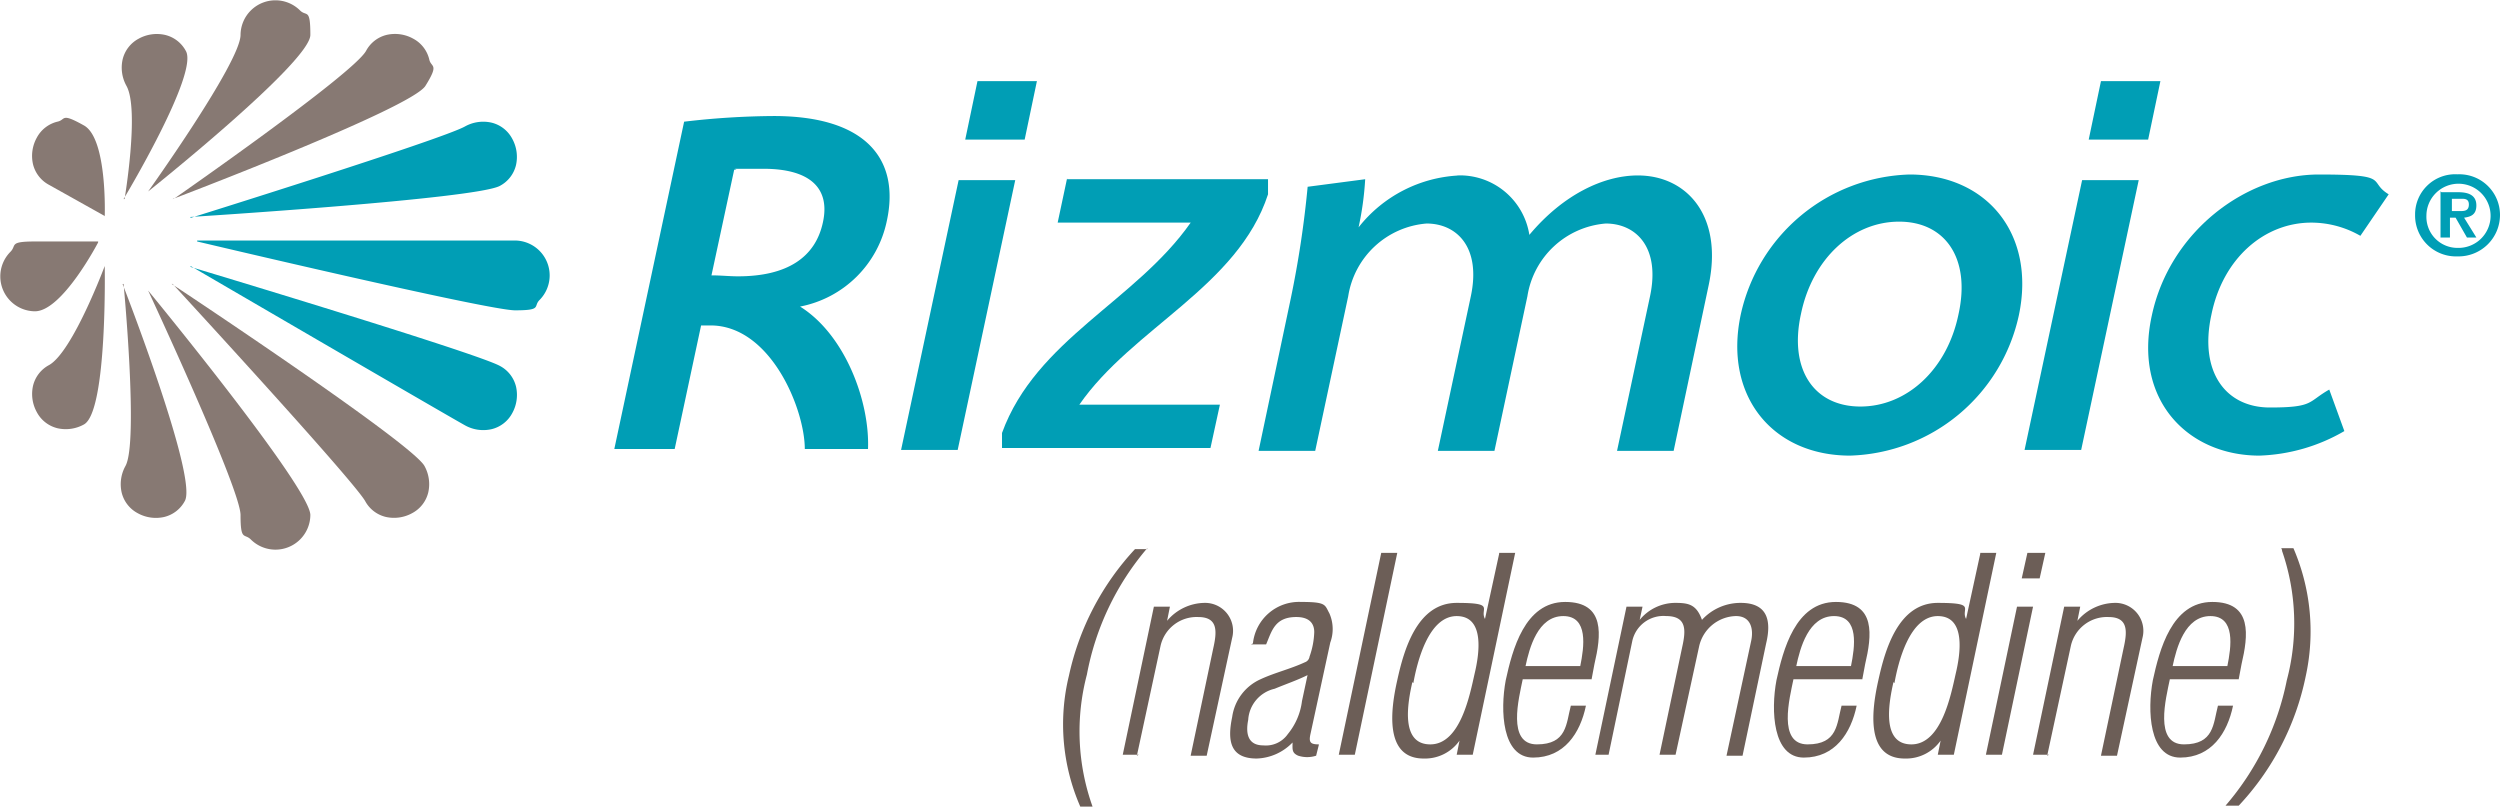
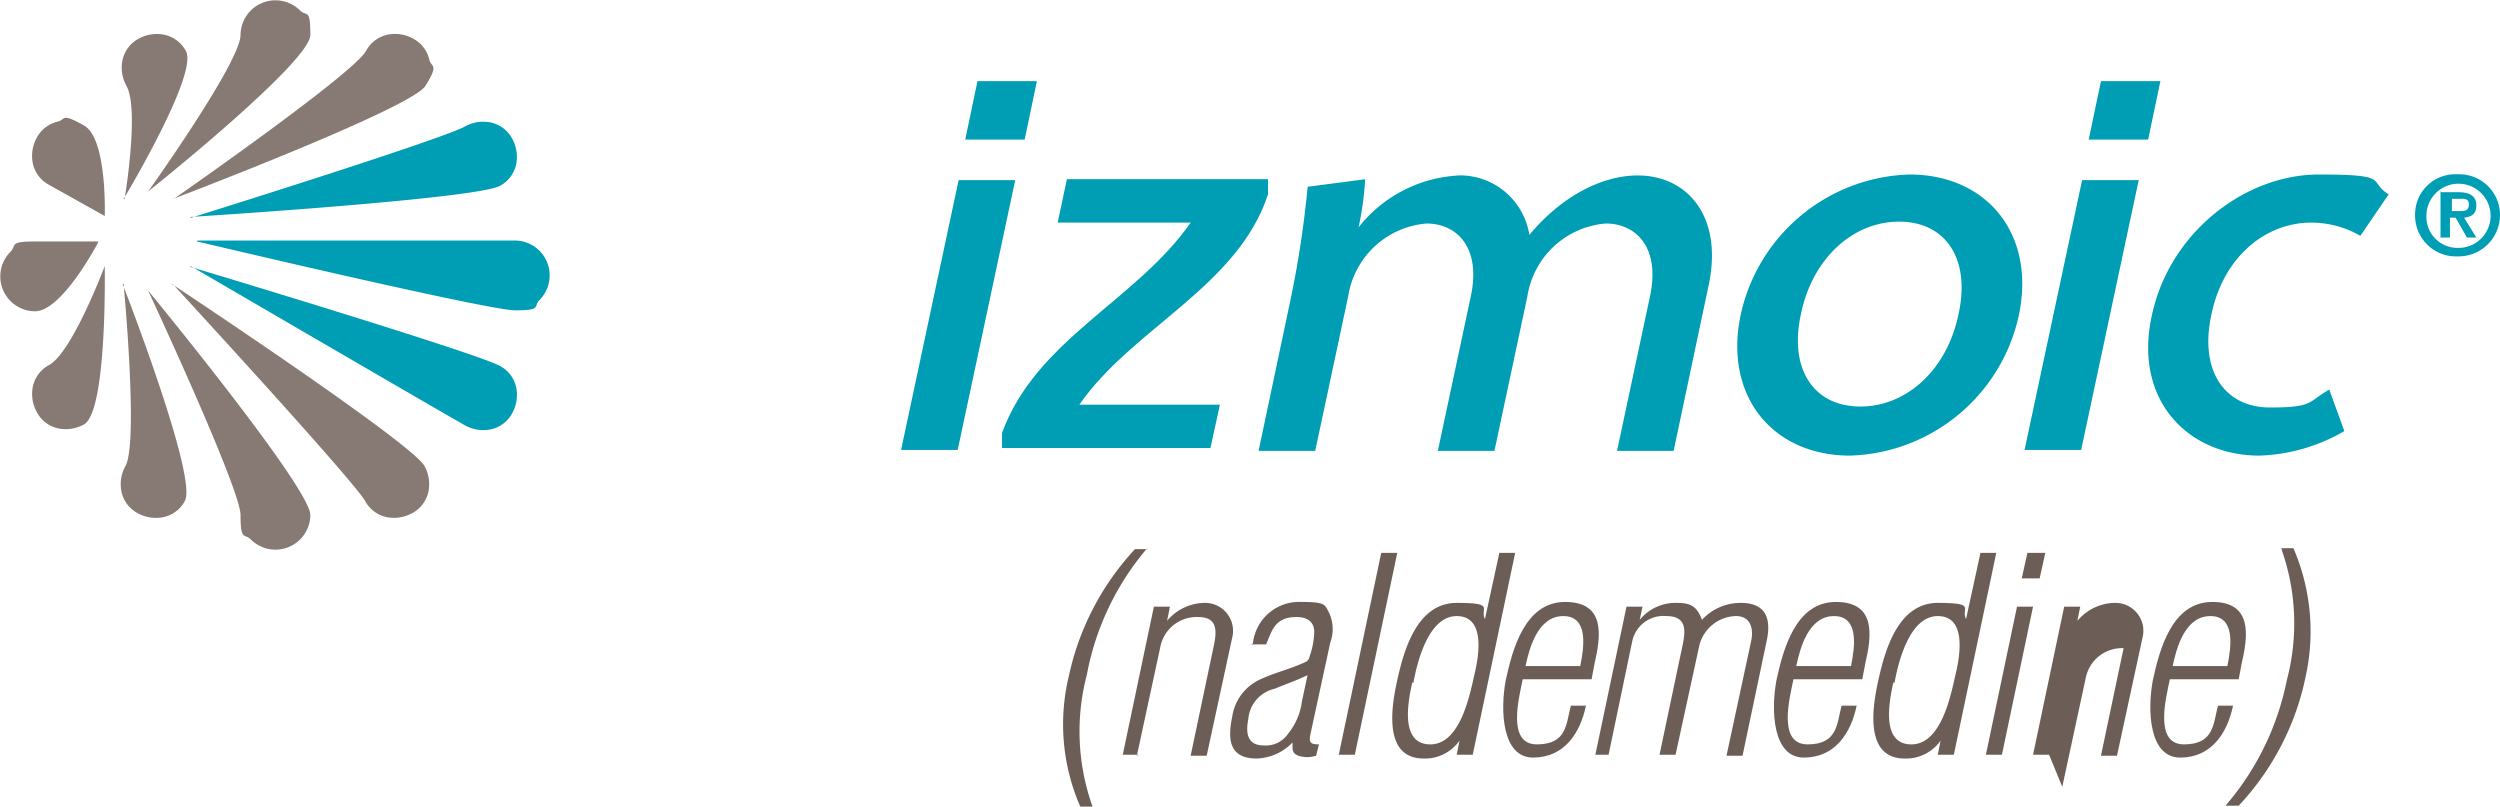
<svg xmlns="http://www.w3.org/2000/svg" id="COE17904A_EU_FR__RIZMOIC_logo_without_the_black_triangle" data-name="COE17904A_EU_FR_ RIZMOIC logo without the black triangle" width="196.099" height="63.272" viewBox="0 0 196.099 63.272">
  <g id="Group_471" data-name="Group 471" transform="translate(83.403 42.998)">
    <path id="Path_224" data-name="Path 224" d="M191.884,94.6a21.268,21.268,0,0,0-4.736,9.915,17.505,17.505,0,0,0,.444,10.359h-.962a16.113,16.113,0,0,1-.888-10.285,21.086,21.086,0,0,1,5.18-9.915h.962Z" transform="translate(-185.295 -94.6)" fill="#6c5e57" />
    <path id="Path_225" data-name="Path 225" d="M192.858,112.313H191.6l2.442-11.617H195.3l-.222,1.11h0a3.9,3.9,0,0,1,2.96-1.406,2.193,2.193,0,0,1,2.146,2.738l-2,9.249h-1.258l1.776-8.435c.3-1.332.37-2.442-1.184-2.442a2.9,2.9,0,0,0-2.96,2.294l-1.85,8.583Z" transform="translate(-186.935 -96.108)" fill="#6c5e57" />
    <path id="Path_226" data-name="Path 226" d="M204.772,103.556a3.639,3.639,0,0,1,3.774-3.256c2,0,1.85.222,2.22.888a3.051,3.051,0,0,1,.074,2.294l-1.554,7.177c-.148.666,0,.814.666.814l-.222.888a2.281,2.281,0,0,1-1.406,0c-.518-.222-.444-.518-.444-1.036h0a4.079,4.079,0,0,1-2.812,1.258c-2.146,0-2.294-1.48-1.924-3.256a3.823,3.823,0,0,1,2.22-2.96c1.11-.518,2.368-.814,3.478-1.332a.547.547,0,0,0,.37-.444,6.3,6.3,0,0,0,.37-1.924c0-.666-.37-1.184-1.406-1.184-1.7,0-1.924,1.11-2.368,2.146h-1.184ZM209.138,106c-.888.444-1.776.74-2.664,1.11a2.672,2.672,0,0,0-2.072,2.442c-.222,1.11,0,2,1.184,2a2.1,2.1,0,0,0,1.924-.888,5.051,5.051,0,0,0,1.11-2.59l.444-2.072Z" transform="translate(-189.896 -96.082)" fill="#6c5e57" />
    <path id="Path_227" data-name="Path 227" d="M214.5,110.935,217.83,95.1h1.258l-3.33,15.835Z" transform="translate(-192.89 -94.73)" fill="#6c5e57" />
    <path id="Path_228" data-name="Path 228" d="M228.554,95.1h1.258l-3.33,15.835h-1.258l.222-1.11h0a3.309,3.309,0,0,1-2.812,1.406c-3.108,0-2.59-3.848-2.072-6.141.518-2.368,1.554-6.067,4.662-6.067s1.776.444,2.22,1.258h0l1.11-5.106Zm-6.807,10.137c-.37,1.628-.962,4.884,1.406,4.884s3.108-3.922,3.478-5.549c.37-1.554.814-4.514-1.406-4.514s-3.108,3.626-3.4,5.254Z" transform="translate(-194.365 -94.73)" fill="#6c5e57" />
    <path id="Path_229" data-name="Path 229" d="M238.938,106.367h-5.475c-.3,1.48-1.258,5.106,1.11,5.106s2.294-1.628,2.664-3.034h1.184c-.444,2.146-1.7,4.07-4.144,4.07s-2.59-3.7-2.146-6.067c.518-2.368,1.48-6.141,4.662-6.141s2.812,2.664,2.294,4.884l-.222,1.184Zm-.962-1.036c.3-1.48.666-3.922-1.332-3.922s-2.664,2.516-2.96,3.922h4.292Z" transform="translate(-197.424 -96.082)" fill="#6c5e57" />
    <path id="Path_230" data-name="Path 230" d="M242.958,112.313H241.7l2.442-11.617H245.4l-.222,1.036h0a3.624,3.624,0,0,1,2.738-1.332c1.036,0,1.7.074,2.146,1.332h0a4.1,4.1,0,0,1,3.034-1.332c2.072,0,2.442,1.332,2,3.182l-1.85,8.805h-1.258l1.924-8.953c.222-.962,0-2-1.184-2a3.035,3.035,0,0,0-2.886,2.368l-1.85,8.509h-1.258l1.776-8.435c.3-1.332.37-2.442-1.258-2.442a2.5,2.5,0,0,0-2.664,2l-1.85,8.879Z" transform="translate(-199.964 -96.108)" fill="#6c5e57" />
    <path id="Path_231" data-name="Path 231" d="M267.638,106.367h-5.476c-.3,1.48-1.258,5.106,1.11,5.106s2.294-1.628,2.664-3.034h1.184c-.444,2.146-1.7,4.07-4.144,4.07s-2.59-3.7-2.146-6.067c.518-2.368,1.48-6.141,4.662-6.141s2.812,2.664,2.294,4.884l-.222,1.184Zm-.962-1.036c.3-1.48.666-3.922-1.332-3.922s-2.664,2.516-2.96,3.922h4.292Z" transform="translate(-204.888 -96.082)" fill="#6c5e57" />
    <path id="Path_232" data-name="Path 232" d="M279.554,95.1h1.258l-3.33,15.835h-1.258l.222-1.11h0a3.309,3.309,0,0,1-2.812,1.406c-3.108,0-2.59-3.848-2.072-6.141.518-2.368,1.554-6.067,4.662-6.067s1.776.444,2.22,1.258h0l1.11-5.106Zm-6.807,10.137c-.37,1.628-.962,4.884,1.406,4.884s3.108-3.922,3.478-5.549c.37-1.554.814-4.514-1.406-4.514s-3.108,3.626-3.4,5.254Z" transform="translate(-207.628 -94.73)" fill="#6c5e57" />
    <path id="Path_233" data-name="Path 233" d="M283.1,110.935l2.442-11.617H286.8l-2.442,11.617ZM285.912,97.1l.444-2h1.406l-.444,2Z" transform="translate(-210.731 -94.73)" fill="#6c5e57" />
-     <path id="Path_234" data-name="Path 234" d="M289.358,112.313H288.1l2.442-11.617H291.8l-.222,1.11h0a3.9,3.9,0,0,1,2.96-1.406,2.193,2.193,0,0,1,2.146,2.738l-2,9.249h-1.258l1.776-8.435c.3-1.332.37-2.442-1.184-2.442a2.9,2.9,0,0,0-2.96,2.294l-1.85,8.583Z" transform="translate(-212.031 -96.108)" fill="#6c5e57" />
+     <path id="Path_234" data-name="Path 234" d="M289.358,112.313H288.1l2.442-11.617H291.8l-.222,1.11h0a3.9,3.9,0,0,1,2.96-1.406,2.193,2.193,0,0,1,2.146,2.738l-2,9.249h-1.258l1.776-8.435a2.9,2.9,0,0,0-2.96,2.294l-1.85,8.583Z" transform="translate(-212.031 -96.108)" fill="#6c5e57" />
    <path id="Path_235" data-name="Path 235" d="M307.538,106.367h-5.475c-.3,1.48-1.258,5.106,1.11,5.106s2.294-1.628,2.664-3.034h1.184c-.444,2.146-1.7,4.07-4.144,4.07s-2.59-3.7-2.146-6.067c.518-2.368,1.48-6.141,4.662-6.141s2.812,2.664,2.294,4.884l-.222,1.184Zm-.962-1.036c.3-1.48.666-3.922-1.332-3.922s-2.664,2.516-2.96,3.922h4.292Z" transform="translate(-215.265 -96.082)" fill="#6c5e57" />
    <path id="Path_236" data-name="Path 236" d="M308.5,114.8a21.51,21.51,0,0,0,4.81-9.841,17.378,17.378,0,0,0-.37-10.137.365.365,0,0,0-.074-.222h.962a16.461,16.461,0,0,1,.962,10.063,20.943,20.943,0,0,1-5.254,10.137H308.5Z" transform="translate(-217.337 -94.6)" fill="#6c5e57" />
  </g>
  <g id="Group_472" data-name="Group 472" transform="translate(48.186 6.363)">
-     <path id="Path_237" data-name="Path 237" d="M144.507,65.127l-2.072,9.693H137.7l5.476-25.676A62.783,62.783,0,0,1,150.2,48.7c7.251,0,9.915,3.4,8.879,8.213a8.619,8.619,0,0,1-6.807,6.733c3.552,2.22,5.476,7.473,5.328,11.173h-4.958c0-3.108-2.664-9.693-7.4-9.693ZM145.4,61.2c.666,0,1.332.074,2,.074,3.848,0,6.067-1.48,6.659-4.218.592-2.664-.962-4.218-4.662-4.218s-1.554,0-2.294.074L145.321,61.2Z" transform="translate(-137.7 -45.962)" fill="#009eb5" />
    <path id="Path_238" data-name="Path 238" d="M172.54,73.931H168.1l4.514-21.162h4.44Zm5.254-24.344h-4.662L174.093,45h4.662Z" transform="translate(-145.606 -45)" fill="#009eb5" />
    <path id="Path_239" data-name="Path 239" d="M183.905,55.374h15.761v1.184c-2.368,7.251-10.655,10.507-14.8,16.5h11.025l-.74,3.4H178.8V75.278c2.664-7.325,10.507-10.359,14.8-16.5H183.166l.74-3.478Z" transform="translate(-148.389 -47.679)" fill="#009eb5" />
    <path id="Path_240" data-name="Path 240" d="M221.539,55a5.515,5.515,0,0,1,5.7,4.662C229.9,56.48,233.082,55,235.745,55c3.848,0,6.733,3.182,5.549,8.657l-2.738,12.949h-4.44l2.59-12.135c.814-3.848-1.11-5.7-3.478-5.7a6.773,6.773,0,0,0-6.141,5.7L224.5,76.606h-4.44l2.59-12.135c.814-3.848-1.11-5.7-3.478-5.7a6.773,6.773,0,0,0-6.141,5.7l-2.59,12.135H206l2.516-11.913a79.492,79.492,0,0,0,1.332-8.805l4.514-.592a24.214,24.214,0,0,1-.518,3.774A10.678,10.678,0,0,1,221.761,55Z" transform="translate(-155.463 -47.601)" fill="#009eb5" />
    <path id="Path_241" data-name="Path 241" d="M270.252,54.9c6.067,0,9.915,4.662,8.583,11.025A13.98,13.98,0,0,1,265.591,76.95c-6.067,0-9.915-4.662-8.583-11.025A13.98,13.98,0,0,1,270.252,54.9ZM266.4,73.1c3.626,0,6.807-2.886,7.7-7.251.962-4.366-1.036-7.251-4.662-7.251s-6.807,2.886-7.7,7.251C260.781,70.217,262.779,73.1,266.4,73.1Z" transform="translate(-168.659 -47.575)" fill="#009eb5" />
    <path id="Path_242" data-name="Path 242" d="M291.64,73.931H287.2l4.514-21.162h4.44Zm5.253-24.344h-4.662L293.193,45h4.662Z" transform="translate(-176.58 -45)" fill="#009eb5" />
    <path id="Path_243" data-name="Path 243" d="M309.032,76.95c-5.624,0-9.915-4.366-8.435-11.025C302,59.414,307.922,54.9,313.693,54.9s3.774.518,5.475,1.554l-2.22,3.256a7.724,7.724,0,0,0-3.848-1.036c-3.7,0-6.955,2.812-7.843,7.251-.962,4.44,1.11,7.251,4.588,7.251s2.96-.444,4.662-1.406l1.184,3.256A14.13,14.13,0,0,1,309.032,76.95Z" transform="translate(-179.987 -47.575)" fill="#009eb5" />
  </g>
  <path id="Path_244" data-name="Path 244" d="M331.93,54.9a3.191,3.191,0,0,1,3.33,3.182,3.253,3.253,0,0,1-3.33,3.256,3.207,3.207,0,0,1-3.33-3.256A3.147,3.147,0,0,1,331.93,54.9Zm0,5.771a2.517,2.517,0,1,0-2.442-2.516A2.434,2.434,0,0,0,331.93,60.671Zm-1.258-4.366H332c.888,0,1.406.3,1.406,1.036s-.444.888-.962.962l.962,1.554h-.74l-.888-1.554h-.444v1.554h-.74V56.232Zm.74,1.48h.666c.37,0,.74,0,.74-.518s-.444-.444-.74-.444h-.592v.962Z" transform="translate(-139.161 -41.227)" fill="#009eb5" />
  <g id="Group_473" data-name="Group 473" transform="translate(0 0)">
    <path id="Path_245" data-name="Path 245" d="M81.4,64.574s-2.516,6.733-4.366,7.769a2.5,2.5,0,0,0-1.258,1.628,2.942,2.942,0,0,0,.3,2.072A2.5,2.5,0,0,0,77.7,77.3a2.942,2.942,0,0,0,2.072-.3C81.62,75.969,81.4,64.5,81.4,64.5Z" transform="translate(-73.185 -43.708)" fill="#877973" />
    <path id="Path_246" data-name="Path 246" d="M85.323,66.5s1.184,12.431.148,14.281a2.942,2.942,0,0,0-.3,2.072,2.5,2.5,0,0,0,1.258,1.628,2.942,2.942,0,0,0,2.072.3,2.5,2.5,0,0,0,1.628-1.258c1.036-1.85-4.884-17.018-4.884-17.018Z" transform="translate(-75.63 -44.228)" fill="#877973" />
    <path id="Path_247" data-name="Path 247" d="M88,67.2s7.251,15.539,7.251,17.61.3,1.406.814,1.924a2.738,2.738,0,0,0,4.662-1.924C100.727,82.665,88,67.2,88,67.2Z" transform="translate(-76.383 -44.41)" fill="#877973" />
    <path id="Path_248" data-name="Path 248" d="M90.574,66.5s13.985,15.169,15.095,17.018a2.5,2.5,0,0,0,1.628,1.258,2.942,2.942,0,0,0,2.072-.3,2.5,2.5,0,0,0,1.258-1.628,2.942,2.942,0,0,0-.3-2.072C109.294,78.931,90.5,66.5,90.5,66.5Z" transform="translate(-77.033 -44.228)" fill="#877973" />
    <path id="Path_249" data-name="Path 249" d="M92.5,64.6s19.682,11.469,21.532,12.5a2.942,2.942,0,0,0,2.072.3,2.5,2.5,0,0,0,1.628-1.258,2.942,2.942,0,0,0,.3-2.072,2.5,2.5,0,0,0-1.258-1.628c-1.85-1.036-24.27-7.769-24.27-7.769Z" transform="translate(-77.553 -43.734)" fill="#009eb5" />
    <path id="Path_250" data-name="Path 250" d="M93.2,61.974s22.79,5.4,24.936,5.4,1.406-.3,1.924-.814a2.738,2.738,0,0,0-1.924-4.662H93.2Z" transform="translate(-77.735 -43.032)" fill="#009eb5" />
    <path id="Path_251" data-name="Path 251" d="M92.5,56.774s22.42-1.406,24.27-2.442a2.5,2.5,0,0,0,1.258-1.628,2.942,2.942,0,0,0-.3-2.072,2.5,2.5,0,0,0-1.628-1.258,2.942,2.942,0,0,0-2.072.3c-1.85,1.036-21.532,7.177-21.532,7.177Z" transform="translate(-77.553 -39.756)" fill="#009eb5" />
    <path id="Path_252" data-name="Path 252" d="M90.6,52.95s18.72-7.1,19.83-8.879.444-1.406.3-2.072a2.5,2.5,0,0,0-1.258-1.628,2.942,2.942,0,0,0-2.072-.3,2.5,2.5,0,0,0-1.628,1.258c-1.036,1.85-15.095,11.617-15.095,11.617Z" transform="translate(-77.059 -37.337)" fill="#877973" />
    <path id="Path_253" data-name="Path 253" d="M88,51.421s12.727-10.137,12.727-12.283-.3-1.406-.814-1.924a2.738,2.738,0,0,0-4.662,1.924C95.251,41.284,88,51.421,88,51.421Z" transform="translate(-76.383 -36.4)" fill="#877973" />
    <path id="Path_254" data-name="Path 254" d="M85.349,52.95s5.919-9.841,4.884-11.617A2.5,2.5,0,0,0,88.6,40.075a2.942,2.942,0,0,0-2.072.3A2.5,2.5,0,0,0,85.275,42a2.942,2.942,0,0,0,.3,2.072c1.036,1.85-.148,8.879-.148,8.879Z" transform="translate(-75.656 -37.337)" fill="#877973" />
    <path id="Path_255" data-name="Path 255" d="M81.4,56.667s.222-6.141-1.628-7.177-1.406-.444-2.072-.3a2.5,2.5,0,0,0-1.628,1.258,2.942,2.942,0,0,0-.3,2.072,2.5,2.5,0,0,0,1.258,1.628c1.85,1.036,4.366,2.442,4.366,2.442Z" transform="translate(-73.185 -39.649)" fill="#877973" />
    <path id="Path_256" data-name="Path 256" d="M80,62H75.038c-2.072,0-1.406.3-1.924.814a2.738,2.738,0,0,0,1.924,4.662c2.146,0,4.958-5.4,4.958-5.4Z" transform="translate(-72.3 -43.058)" fill="#877973" />
  </g>
</svg>